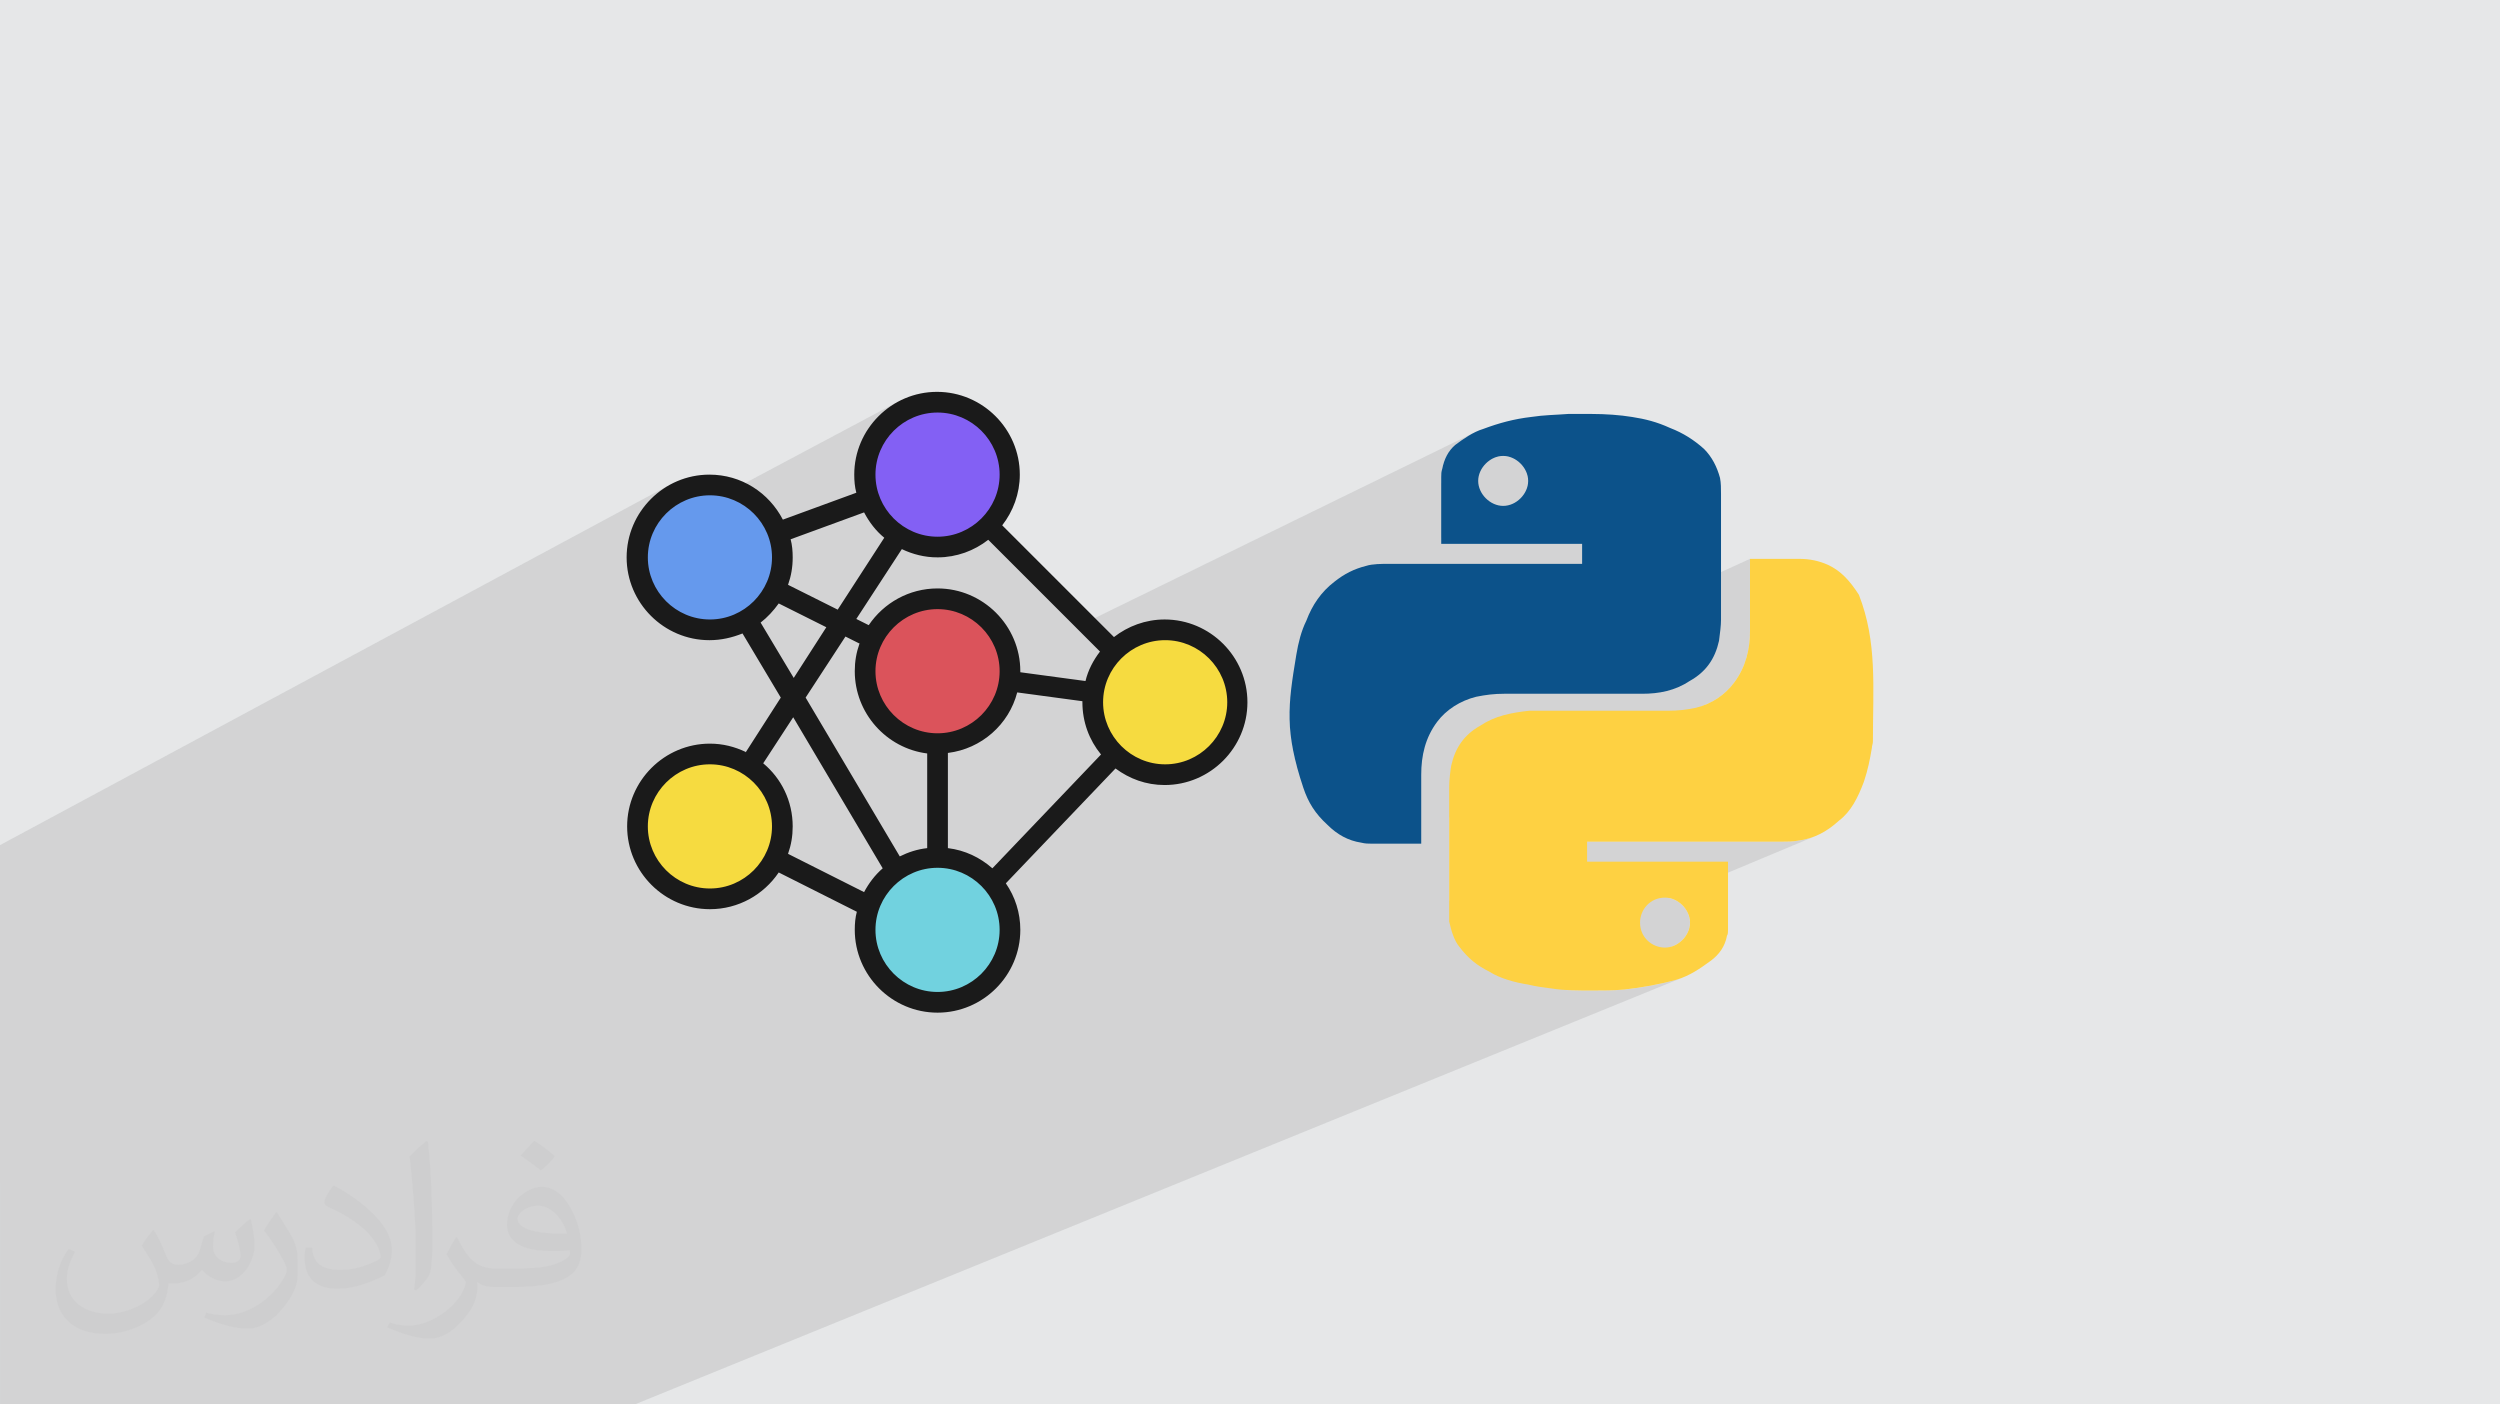
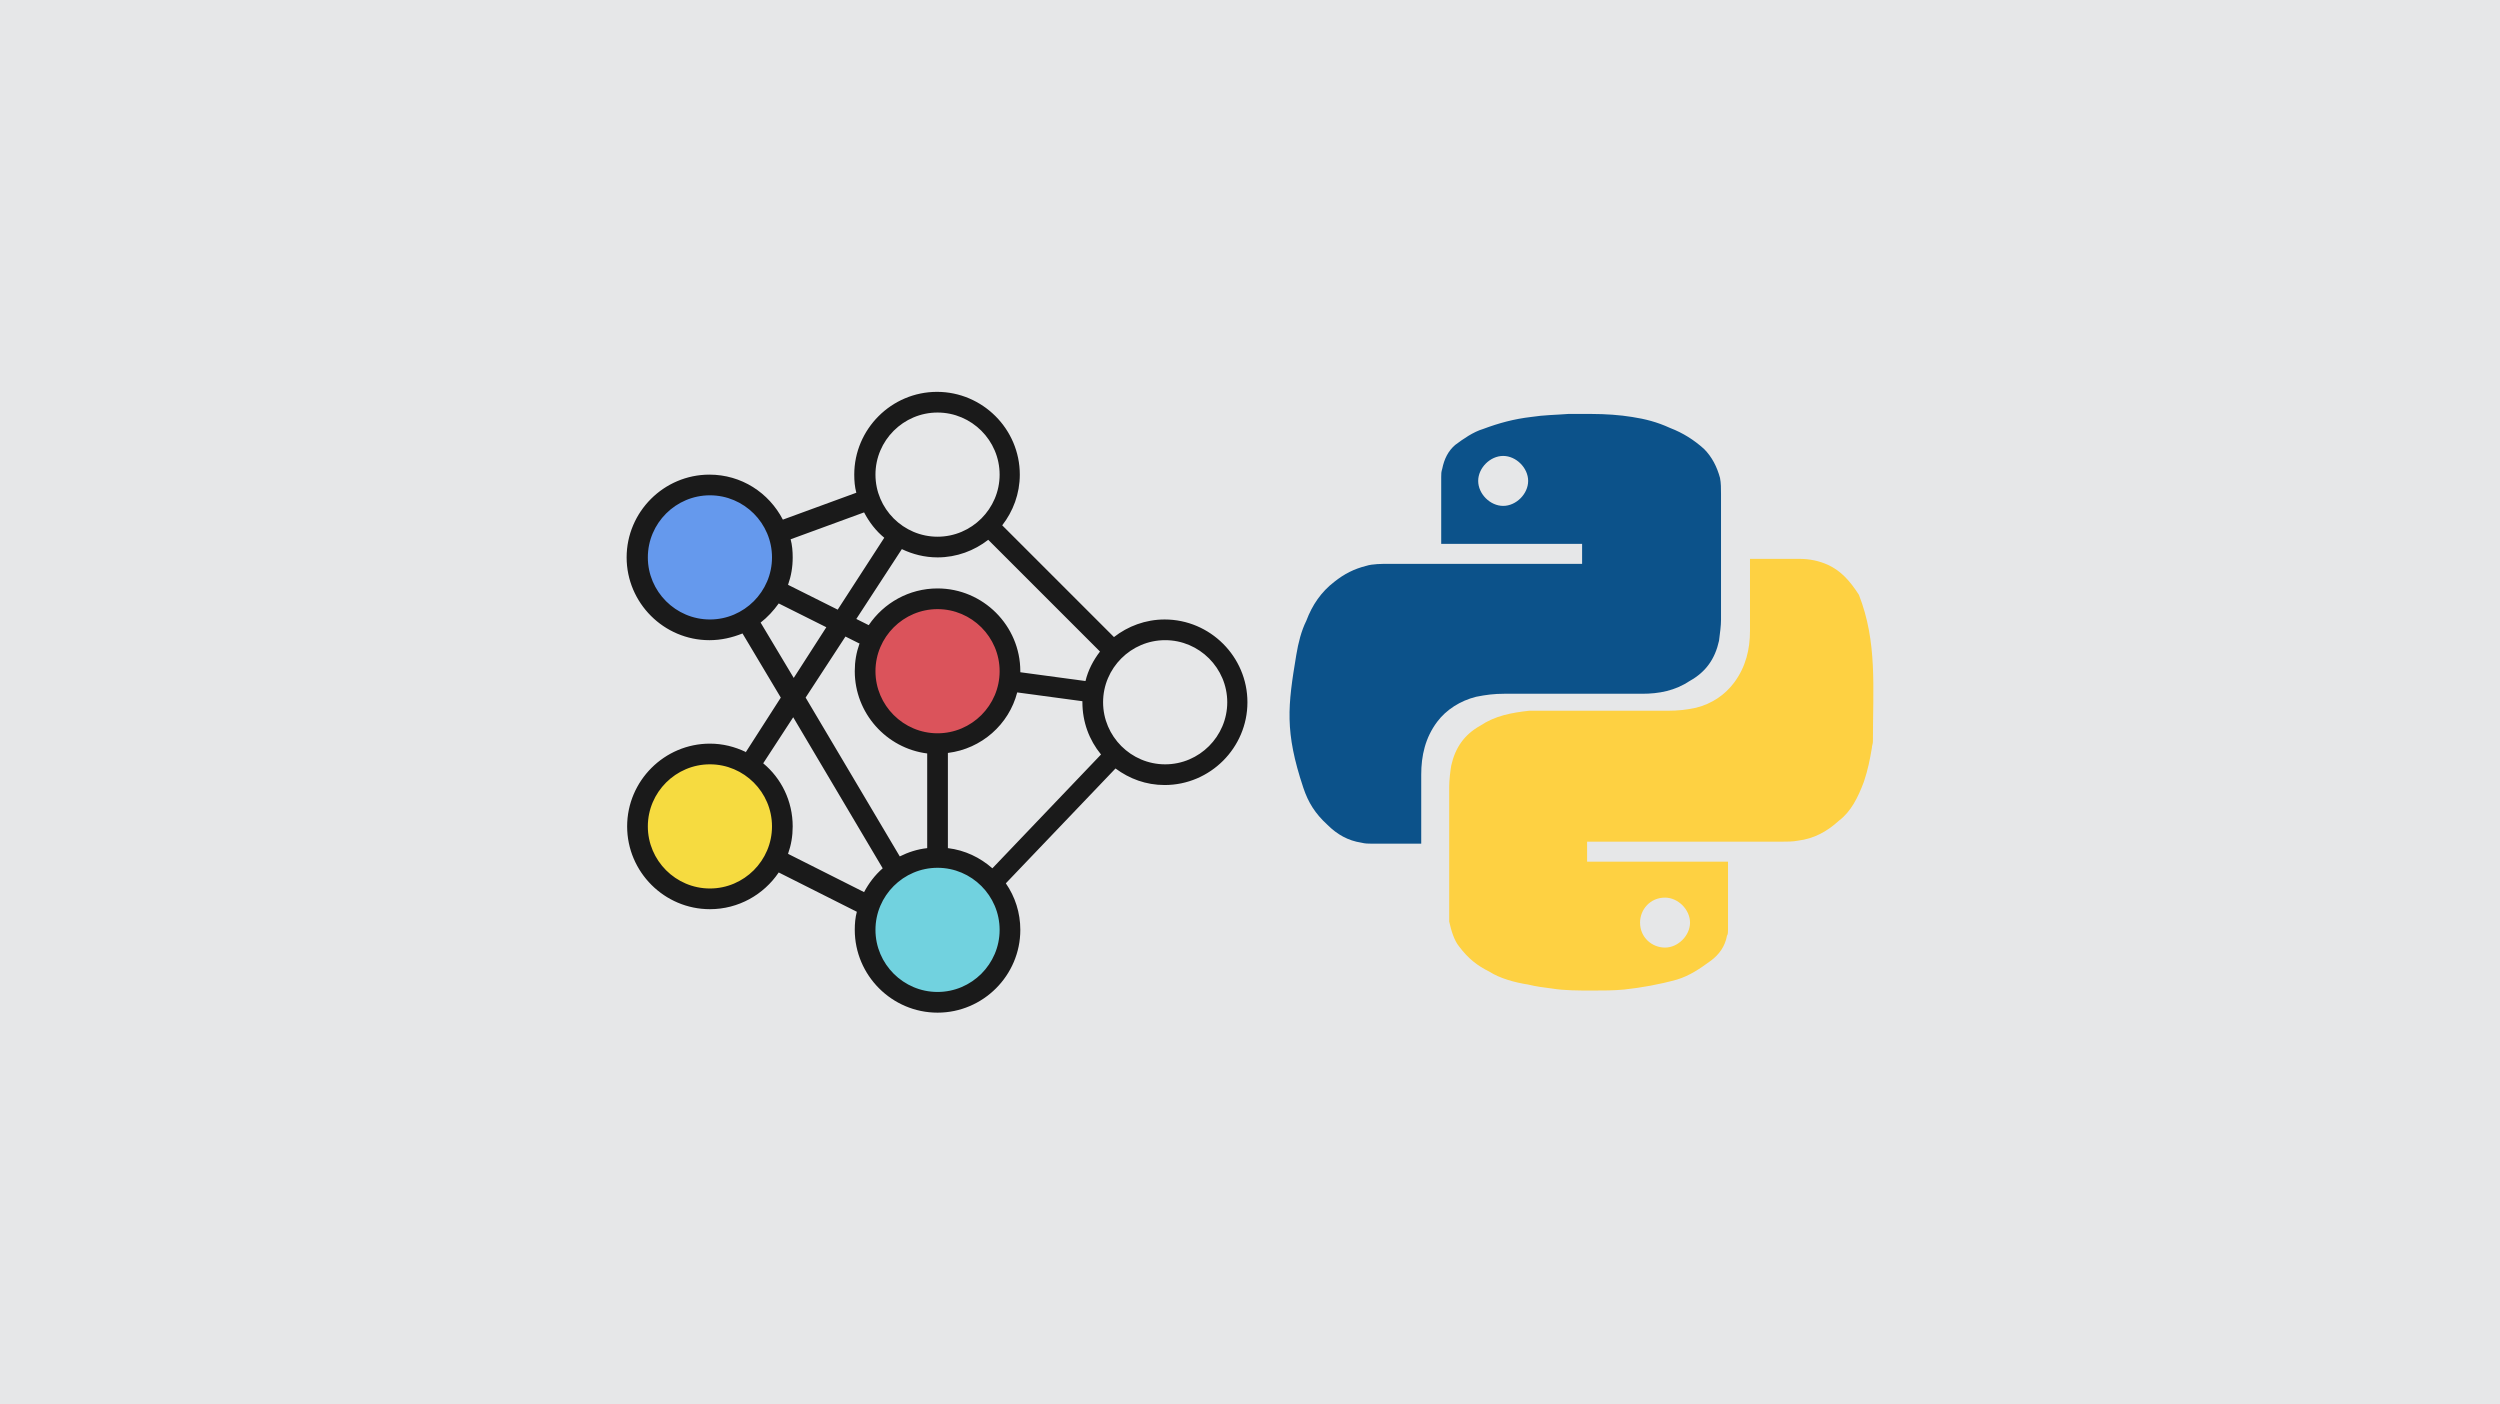
<svg xmlns="http://www.w3.org/2000/svg" xml:space="preserve" width="94.192mm" height="52.917mm" version="1.1" style="shape-rendering:geometricPrecision; text-rendering:geometricPrecision; image-rendering:optimizeQuality; fill-rule:evenodd; clip-rule:evenodd" viewBox="0 0 9404.92 5283.66">
  <defs>
    <style type="text/css">
   
    .fil10 {fill:#1A1A1A}
    .fil7 {fill:#6599ED}
    .fil4 {fill:#71D2DF}
    .fil6 {fill:#8360F4}
    .fil5 {fill:#DB535B}
    .fil0 {fill:#E6E7E8}
    .fil3 {fill:#F6DB40}
    .fil8 {fill:#0C528A;fill-rule:nonzero}
    .fil9 {fill:#FED142;fill-rule:nonzero}
    .fil2 {fill:#373435;fill-opacity:0.031}
    .fil1 {fill:#2B2A29;fill-opacity:0.102}
   
  </style>
  </defs>
  <g id="Layer_x0020_1">
    <polygon class="fil0" points="-0,0 9404.92,0 9404.92,5283.66 -0,5283.66 " />
-     <path class="fil1" d="M-0 4451.97l0 -7.5 0 -13.91 0 -1.7 0 -4.42 0 -2.14 0 -20.82 0 -53.94 0 -9.27 0 -34.53 0 -17.31 0 -17.37 0 -52.84 0 -38.97 0 -4.47 0 -12.93 0 -19.53 0 -6.69 0 -7.79 0 -31.44 0 -3.47 0 -44.07 0 -1.4 0 -1.79 0 -0.85 0 -9.13 0 -36.97 0 -1.11 0 -3.04 0 -35.11 0 -24.82 0 -12.13 0 -5.71 0 -21.41 0 -5.1 0 -5.02 0 -28.84 0 -9.21 0 -24.64 0 -9.67 0 -9.47 0 -25.01 0 -3.68 0 -0.31 0 -21.32 0 -8.81 0 -8.05 0 -0.94 0 -25.91 0 -91.25 0 -33.84 0 -3.77 0 -40.78 0 -3.44 0 -0.82 0 -22.47 0 -17.92 0 -18.87 0 -86.43 0 -1.17 0 -18.8 0 -18.47 0 -1.11 0 -38.31 0 -49.98 0 -39.94 0 -40.67 2520.62 -1356.14 -25.68 15.64 -23.98 17.97 -22.15 20.13 -20.14 22.15 -17.96 23.99 -3.7 6.08 130.18 -69.81 -22.47 13.69 -20.99 15.73 -19.37 17.61 -17.62 19.37 -15.72 21 -7.46 12.23 126.03 -67.37 -19.25 11.73 -17.99 13.48 -16.6 15.1 -15.11 16.6 -13.47 17.99 -11.73 19.26 -7.41 15.33 918.92 -489.3 -25.68 15.65 -23.98 17.96 -22.15 20.14 -20.14 22.15 -17.96 23.98 -3.19 5.23 133.56 -70.89 -22.47 13.69 -20.99 15.72 -19.38 17.61 -17.61 19.38 -15.72 20.99 -6.74 11.06 121.42 -64.25 -19.26 11.73 -17.98 13.48 -16.61 15.1 -15.1 16.6 -13.47 17.99 -11.73 19.26 -9.87 20.4 -7.89 21.44 -5.78 22.34 -3.55 23.12 -1.21 23.79 1.21 23.79 3.55 23.12 5.78 22.34 7.89 21.44 9.87 20.4 11.73 19.26 13.47 17.99 15.1 16.6 16.61 15.1 17.98 13.48 19.26 11.73 20.4 9.87 21.44 7.89 22.34 5.78 23.12 3.55 23.79 1.21 23.79 -1.21 23.12 -3.55 22.34 -5.78 21.43 -7.89 20.41 -9.87 -130.54 66.54 9.28 0.5 10.17 0.18 14.14 -0.36 13.94 -1.07 13.72 -1.77 13.49 -2.43 13.23 -3.09 12.97 -3.71 12.69 -4.31 12.37 -4.91 12.07 -5.48 -129.55 65.83 1.86 0.08 9.08 0.14 13.43 -0.29 13.29 -0.88 13.12 -1.44 12.95 -1.99 12.77 -2.52 12.58 -3.05 4.75 -1.37 107.84 -54.65 329.35 329.35 1504.5 -735.41 -13.82 7.05 -13.56 7.81 -13.2 8.34 -12.76 8.64 -12.23 8.73 -11.61 8.6 -9.35 8.82 -8.33 9.52 -7.37 10.22 -6.44 10.92 -5.55 11.63 -4.72 12.34 -3.93 13.03 -3.18 13.75 -1.24 4.07 -0.94 3.79 -0.67 3.63 -0.45 3.53 -0.27 3.53 -0.14 3.63 -0.05 3.79 -0.01 4.07 0 1.25 0 0.98 0 0.81 0 0.72 0 0.72 0 0.81 0 0.99 0 1.25 0 15.42 0 1.71 197.79 -95.78 17.22 -5.77 18.07 -2.04 18.07 2.04 17.23 5.78 15.92 9.04 14.11 11.81 11.81 14.11 9.04 15.92 5.77 17.22 2.04 18.07 -2.04 18.07 -5.78 17.23 -9.04 15.91 -11.81 14.11 -14.11 11.81 -15.92 9.05 -268.38 128.08 0 0.3 0 14.76 0 1.25 0 0.98 0 0.81 0 0.72 0 0.72 0 0.81 0 0.98 0 1.25 16.89 0 16.85 0 16.81 0 16.77 0 16.73 0 16.71 0 16.66 0 16.64 0 16.62 0 16.58 0 16.57 0 16.54 0 16.52 0 16.51 0 16.5 0 16.48 0 16.48 0 16.47 0 16.46 0 16.45 0 16.45 0 16.46 0 16.45 0 16.46 0 16.46 0 16.47 0 16.48 0 16.49 0 16.5 0 16.51 0 16.53 0 16.55 0 0 9.87 0 9.82 0 9.73 0 9.6 0 9.43 0 9.2 0 8.94 0 8.63 -1098.33 511.09 -0.3 3.64 -0.91 14.09 -0.65 14 -0.39 13.95 -0.12 13.92 0.18 13.94 0.48 14 0.79 14.1 1.12 14.23 1.45 14.41 1.8 14.62 2.16 14.88 2.53 15.17 2.92 15.5 3.3 15.87 3.7 16.28 4.12 16.72 2.34 8.8 1705.38 -778 0 1.25 0 0.98 0 0.81 0 0.72 0 0.72 0 0.81 0 0.98 0 1.25 0 16.3 0 16.45 0 16.57 0 16.65 0 16.73 0 16.76 0 16.77 0 16.75 0 16.71 0 16.64 0 16.54 0 16.42 0 16.27 0 16.08 0 15.87 0 15.64 -0.18 12.68 -0.55 12.68 -0.96 12.65 -1.37 12.62 -1.81 12.57 -2.27 12.52 -2.76 12.45 -3.27 12.38 -3.79 12.29 -4.34 12.19 -4.91 12.08 -5.51 11.95 -6.12 11.83 -6.77 11.68 -7.43 11.53 -8.11 11.36 -6.52 8.33 -6.86 8.05 -7.21 7.77 -7.55 7.46 -7.87 7.16 -8.21 6.84 -8.52 6.51 -8.83 6.16 -9.15 5.82 -9.45 5.44 -9.74 5.08 -10.03 4.68 -971.49 427.88 0 14.55 0 14.6 0 14.61 0 14.62 0 14.62 0 14.62 0 14.63 0 14.62 0 14.63 0 14.63 0 14.62 0 14.62 0 14.62 0 14.6 0 14.6 0 14.59 0 14.58 0 14.56 0 14.56 0 14.53 0 14.52 0 6.97 518.79 -222.89 1.25 0 0.99 0 0.81 0 0.72 0 0.72 0 0.81 0 0.98 0 1.25 0 22.24 0 22.3 0 22.36 0 22.42 0 22.47 0 22.52 0 22.56 0 22.61 0 22.64 0 22.68 0 22.72 0 22.74 0 22.76 0 22.79 0 22.8 0 22.82 0 22.83 0 22.84 0 22.84 0 22.84 0 22.84 0 22.83 0 22.83 0 22.81 0 22.79 0 22.77 0 22.75 0 22.73 0 22.69 0 22.66 0 22.62 0 22.58 0 7.21 -0.01 7.47 -0.05 7.66 -0.14 7.74 -0.27 7.73 -0.45 7.66 -0.67 7.47 -0.93 7.21 -1.24 11.14 -1.63 10.9 -2.07 10.64 -2.5 10.42 -2.92 10.2 -3.33 9.98 -3.75 -553.72 231.55 8.51 0.96 17.23 5.78 15.91 9.04 14.11 11.81 11.81 14.11 9.05 15.92 5.77 17.22 2.04 18.07 -2.04 18.07 -5.78 17.23 -9.04 15.91 -11.81 14.11 -14.11 11.81 -15.92 9.05 -406.76 167.51 1.19 0.08 9.6 0.5 9.67 0.4 9.71 0.31 9.74 0.23 9.71 0.17 9.69 0.11 9.61 0.07 9.52 0.04 9.4 0.01 9.25 0 7.72 0 7.63 -0.01 7.58 -0.01 7.51 -0.04 7.47 -0.05 7.44 -0.09 7.42 -0.11 7.4 -0.16 7.41 -0.2 7.41 -0.25 7.44 -0.3 7.47 -0.37 7.51 -0.43 7.57 -0.5 7.64 -0.58 7.71 -0.66 12.64 -1.46 12.57 -1.55 12.5 -1.65 12.45 -1.75 12.4 -1.87 12.37 -1.98 12.34 -2.1 12.34 -2.23 12.34 -2.36 12.34 -2.5 12.37 -2.64 12.4 -2.79 12.45 -2.95 12.5 -3.1 12.57 -3.28 12.64 -3.43 9.04 -2.95 8.8 -3.21 8.58 -3.44 -3948.07 1608.24 -2.48 0 -93.19 0 -96.84 0 -88.62 0 -58.31 0 -70.22 0 -39.93 0 -221.75 0 -7.44 0 -2.87 0 -10.17 0 -6.6 0 -36.02 0 -234.5 0 -221.58 0 -82.37 0 -65.94 0 -6.27 0 -505.56 0 -6.26 0 -91.62 0 -0.6 0 -58.19 0 -38.39 0 -72.32 0 -46.8 0 -10.68 0 -26.28 0 -50.29 0 -26.38 0 -6.62 0 -18.32 0 -24.76 0 -59.12 0 0 -26.23 0 -18.46 0 -3.4 0 -51.78 0 -9.02 0 -29.47 0 -4.14 0 -127.62 0 -11.15 0 -4.57 0 -9.51 0 -6.27 0 -5.89 0 -8.97 0 -23.1 0 -12.91 0 -5.66 0 -0.24 0 -14 0 -28.1 0 -11.78 0 -20.55 0 -1.75 0 -3.88 0 -21.51 0 -2.15 0 -12.85 0 -0.09 0 -2.31 0 -0.85 0 -20.97 0 -24.79 0 -43.81 0 -29.63 0 -8.55 0 -5.22 0 -3.89 0 -17.3 0 -12.74 0 -9.4 0 -6.1 0 -2.56 0 -4.16 0 -5.52 0 -6.11 0 -15.77 0 -0.09 0 -3.32 0 -4.59 0 -6.92 0 -9.94 0 -4.21 0 -15.5 0 -18.76 0 -4.38 0 -7.71 0 -17.34 0 -1.02 0 -9.33 0 -12.33 0 -9.7 0 -4.6 0 -3.02 0 -2.64 0 -1.57zm3527 -2355.07l0 0zm0 -583.85l0 0z" />
-     <path class="fil2" d="M578.49 4627.69c17.95,27.21 29.6,53.36 40.96,82.43 8.45,16.91 12.93,48.09 52.57,48.09 11.61,0 28.28,-3.42 43.06,-11.61 16.63,-8.73 29.32,-21.94 35.94,-42l15.85 -53.36 38.57 -19.02 2.64 2.64c-5.27,20.09 -6.59,39.36 -6.59,54.43 0,44.63 38.57,61.56 69.22,61.56 17.95,0 34.09,-8.73 34.09,-25.11 0,-21.13 -8.98,-57.06 -20.62,-89.29 17.95,-17.95 35.94,-35.94 56.53,-50.47l3.17 1.6c8.98,38.04 14,75.56 14,100.66 0,24.57 -10.83,51.79 -19.81,69.49 -18.49,34.87 -51.25,62.62 -90.87,62.62 -30.1,0 -63.65,-15.07 -86.66,-43.06l-1.32 0c-21.66,26.96 -55.22,51.25 -108.86,51.25l-16.63 0c-2.64,35.41 -10.29,60.49 -21.94,82.95 -31.95,62.34 -126.81,106.47 -216.1,106.47 -124.17,0 -186.51,-71.59 -186.51,-166.96 0,-58.91 19.27,-113.6 48.88,-152.42l24.29 10.04c-18.49,35.41 -30.91,68.68 -30.91,101.45 0,89.29 72.66,131.83 156.4,131.83 77.68,0 173.83,-49.41 191.28,-106.72 -6.59,-62.62 -30.1,-91.93 -66.04,-148.99 10.83,-19.02 24.83,-38.04 42.28,-58.38l3.17 0 0 0 0 0 -0.02 -0.09zm1432.13 -336.04c26.15,16.39 51.79,35.66 76.87,57.85 -14,19.81 -31.45,37.79 -53.11,53.64 -25.11,-20.34 -50.19,-37.79 -75.84,-56.27 17.42,-19.55 34.62,-38.29 52.04,-55.22l0 0 0 0 0 0 0 0 0 0 0.03 0zm13.47 244.11c-42.28,0 -76.87,27.75 -76.87,48.34 0,44.13 84.53,57.85 185.72,57.31 -12.68,-51.79 -57.06,-105.68 -108.86,-105.68l0.01 0.03zm-94.86 236.19c54.96,0 103.04,-1.6 139.74,-10.83 40.96,-10.29 75.56,-30.91 75.56,-45.17 0,-3.7 0,-8.19 -1.32,-11.89 -22.98,2.11 -49.41,2.11 -72.38,2.11 -74.49,0 -131.55,-16.91 -154.02,-58.66 -5.55,-11.61 -9.51,-24.57 -9.51,-39.36 0,-40.43 17.42,-79.79 48.09,-107 25.61,-22.45 53.89,-36.44 82.67,-36.44 52.04,0 93.51,41.75 122.57,107.54 15.85,35.94 26.68,77.4 26.68,129.72 0,34.87 -9.51,64.19 -31.17,85.85 -40.43,39.11 -114.92,53.89 -229.04,53.89l-51.79 0 0 0 -13.47 0c-28.28,0 -48.62,-5.02 -64.72,-17.42l-2.64 0c0.79,6.59 1.32,12.93 1.32,19.02 0,25.61 -8.45,58.38 -25.61,84.53 -50.72,75.3 -105.68,108.04 -153.24,108.04 -48.09,0 -107,-18.49 -160.11,-42.54l9.51 -18.49c17.17,7.13 40.96,11.89 73.7,11.89 85.85,0 198.66,-82.43 212.66,-163 -3.17,-6.59 -8.98,-15.32 -17.17,-24.57 -25.11,-29.85 -40.96,-54.68 -55.75,-80.83 12.68,-25.11 24.29,-45.17 35.13,-63.4l4.49 -0.53c36.72,74.77 69.99,117.55 144.23,117.55l11.61 0 0 0 53.89 0 0 0 0 0 0 0 0 0 0 0 0.09 0.01zm-371.98 79c6.34,-34.34 6.87,-72.91 6.87,-108.86l0 -53.36c0,-99.6 -12.68,-244.36 -22.98,-338.68 17.95,-19.27 43.06,-42 62.87,-57.31l5.81 1.6c13.47,118.62 16.63,256 16.63,383.06 0,33.3 -1.32,65.79 -4.49,89.55 -1.85,30.1 -19.27,52.83 -56.53,87.7l-8.19 -3.7zm-382.8 -157.19c1.85,46.77 24.83,83.49 105.15,83.49 49.93,0 92.19,-12.93 138.96,-35.13 8.45,-3.7 12.93,-8.73 12.93,-12.93 0,-29.32 -22.45,-68.15 -60.23,-103.55 -36.72,-33.3 -85.34,-62.62 -130.76,-82.18 -15.6,-6.59 -20.62,-13.47 -20.62,-20.09 0,-13.47 17.95,-41.75 32.77,-62.09l5.02 -0.53c52.04,27.21 110.17,67.64 153.24,112.53 39.11,41.47 63.4,83.49 63.4,129.19 0,33.81 -10.29,65.51 -26.96,95.11 -57.06,28.79 -117.83,50.72 -178.06,50.72 -73.17,0 -123.1,-34.34 -123.1,-114.92 0,-8.73 0,-22.19 3.17,-39.64l25.11 0 0 0 0 0 0 0 0 0 0 0 -0.02 0zm-132.37 -132.9l45.45 73.45c16.63,27.21 32.23,56.81 32.23,103.55l0 59.7c0,48.34 -30.91,100.13 -80.83,151.38 -39.11,34.62 -73.7,49.41 -105.68,49.41 -47.55,0 -101.98,-14.79 -164.85,-41.75l7.13 -18.49c19.81,5.27 42.79,9.77 71.06,9.77 90.36,-0.53 182.8,-66.57 225.08,-147.15 5.02,-9.26 6.87,-17.95 6.87,-24.04 0,-9.26 -5.02,-19.55 -8.98,-28.79 -22.98,-43.31 -48.62,-82.95 -76.87,-119.68 14.79,-23.25 29.6,-45.7 45.7,-67.9l3.7 0.53 0 0 0 0 0 0 0 0 0 0 -0.02 0.01z" />
    <g id="_1958826222720">
      <g>
        <path class="fil3" d="M2943.15 3108.91c0,44.77 -9.74,85.64 -29.2,122.61 -44.76,89.52 -136.23,149.85 -243.27,149.85 -149.85,0 -272.47,-122.6 -272.47,-272.47 0,-149.85 122.61,-272.46 272.47,-272.46 54.5,0 105.09,15.57 147.92,42.81 75.91,48.67 124.55,132.35 124.55,229.65z" />
        <path class="fil4" d="M3733.31 3321.05c40.87,46.72 66.17,108.99 66.17,177.11 0,149.85 -122.6,272.46 -272.47,272.46 -149.85,0 -272.47,-122.6 -272.47,-272.46 0,-31.14 5.84,-62.29 15.58,-89.52 19.46,-54.5 54.49,-101.21 101.2,-134.3 44.76,-31.13 97.31,-48.66 155.69,-48.66 83.68,0 157.64,36.97 206.3,95.37l0 0 0 0z" />
-         <path class="fil3" d="M4383.32 2369.37c149.86,0 272.47,122.6 272.47,272.47 0,149.85 -122.6,272.46 -272.47,272.46 -73.95,0 -140.13,-29.19 -188.77,-75.9 -52.55,-48.67 -83.68,-118.72 -83.68,-196.56 0,-11.68 0,-25.3 1.95,-36.98 7.78,-60.33 35.03,-114.82 77.84,-155.69 48.66,-48.66 116.77,-79.79 192.67,-79.79z" />
        <path class="fil5" d="M3795.57 2560.09c-17.51,132.35 -132.34,235.49 -270.52,235.49 -149.85,0 -272.46,-122.6 -272.46,-272.47 0,-44.76 9.73,-85.63 29.19,-122.6 44.77,-89.52 136.23,-149.86 243.27,-149.86 149.86,0 272.47,122.61 272.47,272.47 0,11.67 0,25.3 -1.95,36.97l0 0z" />
-         <path class="fil6" d="M3527 1513.05c149.86,0 272.47,122.6 272.47,272.46 0,75.91 -31.13,144.02 -79.79,192.68 -48.67,48.66 -116.77,79.79 -192.68,79.79 -54.49,0 -105.09,-15.57 -147.91,-42.81 -48.66,-31.14 -87.58,-79.8 -108.99,-136.24 -9.74,-29.19 -15.57,-60.33 -15.57,-93.42 0,-149.85 122.6,-272.46 272.46,-272.46l0 0z" />
        <path class="fil7" d="M2925.63 2003.49c9.74,29.2 15.57,60.34 15.57,93.42 0,44.76 -9.73,85.63 -29.19,122.6 -23.35,46.71 -60.34,85.63 -105.09,112.88 -40.87,25.3 -87.58,38.92 -140.13,38.92 -149.86,0 -272.47,-122.6 -272.47,-272.47 0,-149.85 122.6,-272.47 272.47,-272.47 118.71,0 217.97,73.96 256.89,179.05l0 0 1.95 -1.94z" />
      </g>
      <g>
        <g>
          <path class="fil8" d="M4876.68 2463.27c7.52,-45.1 18.8,-90.23 37.59,-127.82 22.56,-60.15 56.38,-109.02 105.27,-146.62 37.58,-30.07 75.18,-48.87 120.3,-60.14 22.56,-7.52 60.14,-7.52 82.69,-7.52 240.59,0 488.71,0 725.54,0 3.75,0 3.75,0 3.75,0 0,-22.56 0,-48.87 0,-75.19 -176.68,0 -349.61,0 -530.06,0 0,-3.75 0,-3.75 0,-7.51 0,-78.94 0,-154.14 0,-236.83 0,-3.76 0,-3.76 0,-7.52 0,-11.28 0,-18.79 3.76,-30.07 7.52,-37.59 22.56,-67.66 48.87,-90.23 30.07,-22.55 67.66,-48.87 105.26,-60.14 60.15,-22.56 116.54,-37.59 180.45,-45.11 48.87,-7.51 90.23,-7.51 139.1,-11.27 0,0 3.75,0 3.75,0 22.56,0 56.38,0 78.94,0 3.76,0 3.76,0 7.52,0 48.87,0 105.27,3.76 150.37,11.27 48.87,7.52 93.99,18.8 142.85,41.36 48.87,18.79 90.23,45.1 127.83,78.93 30.06,30.07 48.87,67.67 60.14,109.02 3.75,18.8 3.75,41.35 3.75,60.15 0,165.41 0,315.78 0,473.67 0,22.56 -3.75,48.87 -7.51,78.94 -15.04,67.66 -48.88,116.53 -109.02,150.37 -56.38,37.58 -116.54,48.87 -180.45,48.87 -176.69,0 -342.1,0 -518.78,0 -37.59,0 -67.66,3.75 -105.26,11.27 -60.15,15.04 -112.79,48.87 -146.62,93.99 -45.11,60.15 -60.14,127.83 -60.14,199.24 0,82.7 0,169.17 0,251.89 0,3.75 0,3.75 0,7.51 -3.76,0 -3.76,0 -7.52,0 -60.15,0 -120.31,0 -180.45,0 -11.28,0 -22.56,0 -37.59,-3.75 -48.87,-7.52 -90.23,-30.07 -127.82,-67.66 -45.11,-41.36 -71.42,-82.7 -90.23,-139.1 -70.69,-212.09 -58.3,-307.83 -26.3,-500zm778.18 -748.09l0 0c-48.87,0 -93.99,45.1 -93.99,93.99 0,48.87 45.11,93.99 93.99,93.99 48.87,0 93.99,-45.11 93.99,-93.99 0,-48.87 -45.1,-93.99 -93.99,-93.99l0 0 0 0z" />
          <path class="fil9" d="M7045.79 2790.34c0,7.51 -3.75,15.03 -3.75,22.55 -7.52,45.11 -15.04,82.7 -30.07,127.83 -22.56,60.14 -48.87,112.78 -93.99,146.61 -45.11,41.35 -93.99,67.67 -154.14,75.19 -18.79,3.75 -41.35,3.75 -60.14,3.75 -240.59,0 -488.71,0 -725.54,0 -3.75,0 -3.75,0 -7.52,0 0,22.56 0,48.87 0,75.18 176.69,0 349.61,0 530.06,0 0,3.76 0,3.76 0,7.52 0,78.94 0,169.17 0,248.1 0,7.52 0,18.8 -3.75,22.56 -7.52,41.35 -30.07,71.42 -60.15,93.99 -41.35,30.07 -78.93,56.38 -127.82,71.42 -67.66,18.8 -131.58,30.07 -199.24,37.59 -41.35,3.75 -78.94,3.75 -120.31,3.75 -48.87,0 -105.26,0 -150.37,-7.52 -30.06,-3.75 -60.14,-7.52 -90.22,-15.03 -48.87,-7.52 -105.27,-22.56 -146.62,-48.88 -45.1,-22.55 -78.94,-48.87 -112.78,-93.99 -18.8,-22.55 -30.07,-60.14 -37.59,-93.99 0,-11.27 0,-22.56 0,-41.35 0,-154.13 0,-312.02 0,-466.15 0,-22.56 3.75,-56.38 7.52,-78.94 15.04,-67.66 48.87,-116.54 109.02,-150.37 56.38,-37.59 116.54,-48.87 184.2,-56.38 176.69,0 342.1,0 522.54,0 37.59,0 71.42,-3.75 105.27,-11.27 60.14,-15.04 109.02,-48.87 142.85,-93.99 45.11,-60.15 60.14,-127.83 60.14,-195.48 0,-82.69 0,-176.68 0,-263.16 0,-3.75 0,-3.75 0,-7.51 3.76,0 3.76,0 7.52,0 60.15,0 116.54,0 176.69,0 41.35,0 75.18,7.51 109.02,22.55 48.87,22.56 82.69,60.15 116.54,112.79 69.33,177.6 52.62,346.66 52.62,552.64zm-781.94 774.42l0 0c48.87,0 93.99,-45.11 93.99,-93.99 0,-48.87 -45.11,-93.99 -93.99,-93.99 -56.38,0 -93.99,45.1 -93.99,93.99 0,56.38 45.1,93.99 93.99,93.99z" />
        </g>
        <path class="fil10" d="M2804.97 2828.66c-40.87,-19.46 -85.63,-31.13 -134.3,-31.13 -171.26,0 -311.39,140.13 -311.39,311.39 0,171.27 140.13,311.4 311.39,311.4 107.04,0 202.4,-54.5 258.85,-138.18l293.88 147.91c-5.84,21.41 -7.79,44.77 -7.79,68.13 0,171.26 140.13,311.39 311.39,311.39 171.27,0 311.4,-140.13 311.4,-311.39 0,-64.23 -19.46,-124.56 -54.5,-175.16l412.6 -432.05c52.55,38.91 114.82,62.28 184.89,62.28 171.26,0 311.39,-140.13 311.39,-311.39 0,-171.27 -140.13,-311.4 -311.39,-311.4 -72.01,0 -138.19,25.3 -190.73,66.17l-420.37 -420.37c40.87,-52.55 66.17,-118.72 66.17,-190.73 0,-171.26 -140.13,-311.39 -311.4,-311.39 -171.26,0 -311.39,140.13 -311.39,311.39 0,23.35 1.95,46.72 7.79,68.13l-276.36 101.2c-52.55,-101.2 -155.69,-169.32 -276.36,-169.32 -171.26,0 -311.39,140.14 -311.39,311.4 0,171.26 140.13,311.39 311.39,311.39 44.77,0 85.64,-9.73 124.56,-25.29l144.01 241.32 -132.34 206.3 0.01 -1.97zm-134.3 513.8c-128.45,0 -233.54,-105.1 -233.54,-233.55 0,-128.45 105.09,-233.55 233.54,-233.55 128.45,0 233.55,105.09 233.55,233.55 0,128.45 -105.09,233.55 -233.55,233.55zm293.89 -130.39c11.67,-33.09 17.51,-66.18 17.51,-103.15 0,-95.36 -42.82,-180.99 -110.93,-237.43l112.88 -173.22 336.69 568.3c-29.2,25.29 -52.55,56.43 -70.06,89.52l-286.09 -144.02zm562.44 -1115.17c72.01,0 138.19,-25.29 190.73,-66.17l420.37 420.37c-25.29,33.09 -44.76,70.06 -54.5,110.93l-245.22 -33.08c0,-1.95 0,-1.95 0,-3.89 0,-171.26 -140.13,-311.39 -311.39,-311.39 -107.04,0 -202.4,54.5 -258.85,138.18l-46.71 -23.35 171.26 -262.73c40.87,19.46 85.63,31.13 134.3,31.13l0 0 0 0zm38.93 1091.81l0 -356.15c126.5,-15.57 229.65,-107.04 260.79,-227.71l245.23 33.08c0,1.95 0,1.95 0,3.89 0,73.96 25.29,142.07 70.06,196.56l-408.7 428.16c-46.72,-40.87 -103.15,-68.12 -167.38,-75.91l0 0 0 -1.94zm-38.93 -897.19c128.45,0 233.55,105.1 233.55,233.55 0,128.45 -105.09,233.55 -233.55,233.55 -128.45,0 -233.54,-105.09 -233.54,-233.55 0,-128.45 105.09,-233.55 233.54,-233.55zm-293.87 130.39c-11.68,33.08 -17.51,66.17 -17.51,103.14 0,157.65 118.71,289.98 272.46,309.45l0 356.15c-36.97,3.89 -72,15.57 -103.14,31.13l-354.2 -597.48 149.86 -229.65 54.49 27.24 -1.95 0.01zm293.87 1309.8c-128.45,0 -233.54,-105.1 -233.54,-233.55 0,-128.45 105.09,-233.55 233.54,-233.55 128.45,0 233.55,105.09 233.55,233.55 0,128.45 -105.09,233.55 -233.55,233.55zm856.32 -1323.42c128.45,0 233.55,105.09 233.55,233.55 0,128.45 -105.09,233.55 -233.55,233.55 -128.44,0 -233.54,-105.1 -233.54,-233.55 0,-128.45 105.09,-233.55 233.54,-233.55zm-856.32 -856.32c128.45,0 233.55,105.09 233.55,233.55 0,128.45 -105.09,233.55 -233.55,233.55 -128.45,0 -233.54,-105.1 -233.54,-233.55 0,-128.45 105.09,-233.55 233.54,-233.55zm-276.35 375.62c19.46,36.97 44.76,70.06 75.91,95.36l-175.16 270.52 -186.83 -93.42c11.67,-33.08 17.51,-66.17 17.51,-103.14 0,-23.35 -1.95,-46.71 -7.79,-68.12l276.36 -101.2zm-813.51 169.31c0,-128.45 105.09,-233.55 233.55,-233.55 128.45,0 233.55,105.09 233.55,233.55 0,128.45 -105.09,233.55 -233.55,233.55 -128.45,0 -233.55,-105.09 -233.55,-233.55zm424.28 245.22c25.29,-19.46 48.66,-44.76 68.12,-72.01l179.05 89.52 -122.61 190.73 -124.55 -208.24 0 0z" />
      </g>
    </g>
  </g>
</svg>